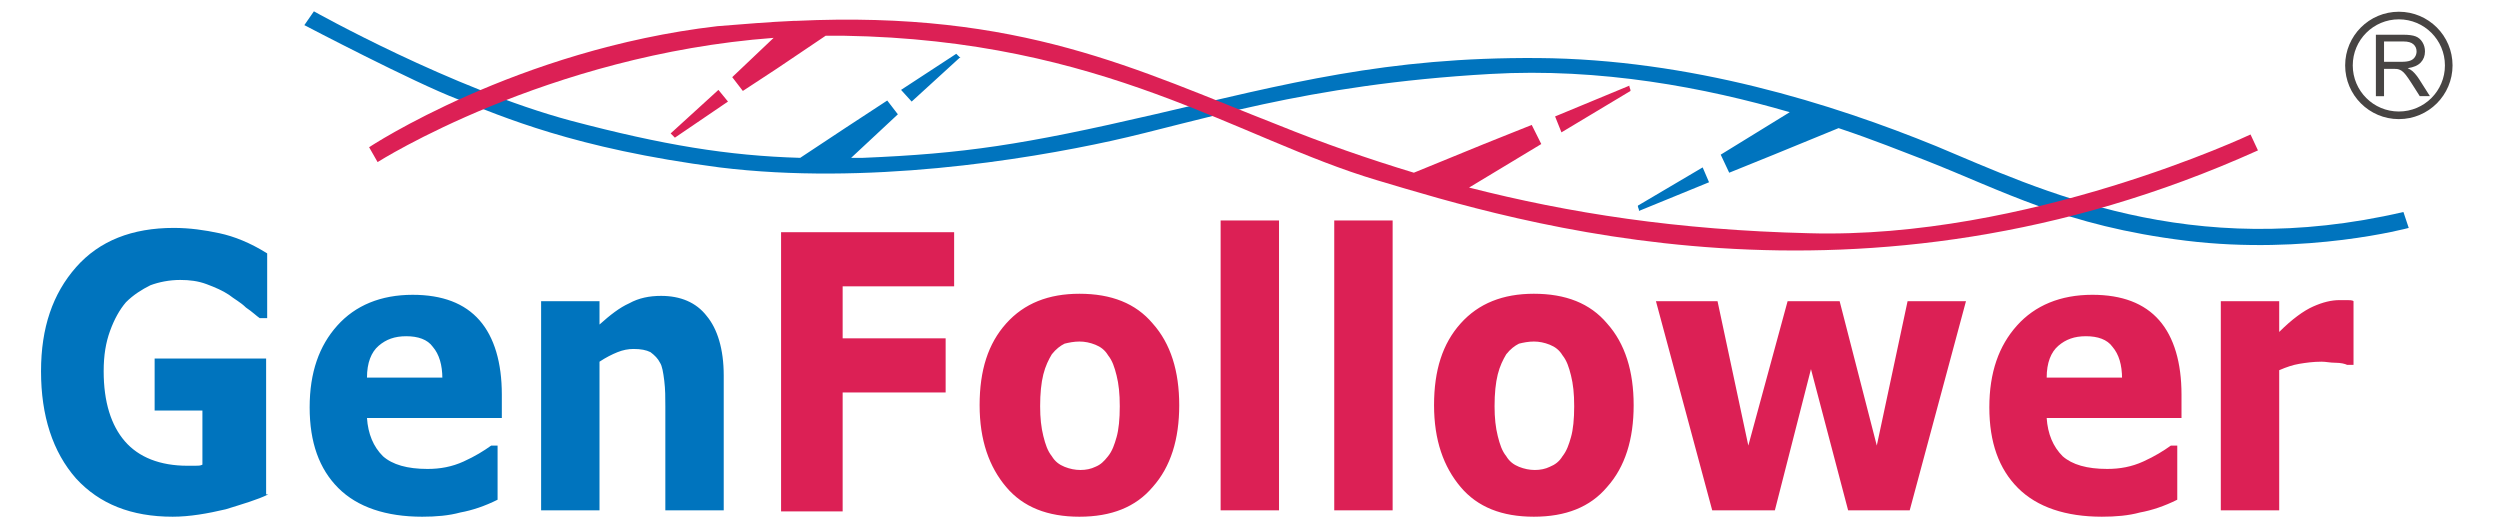
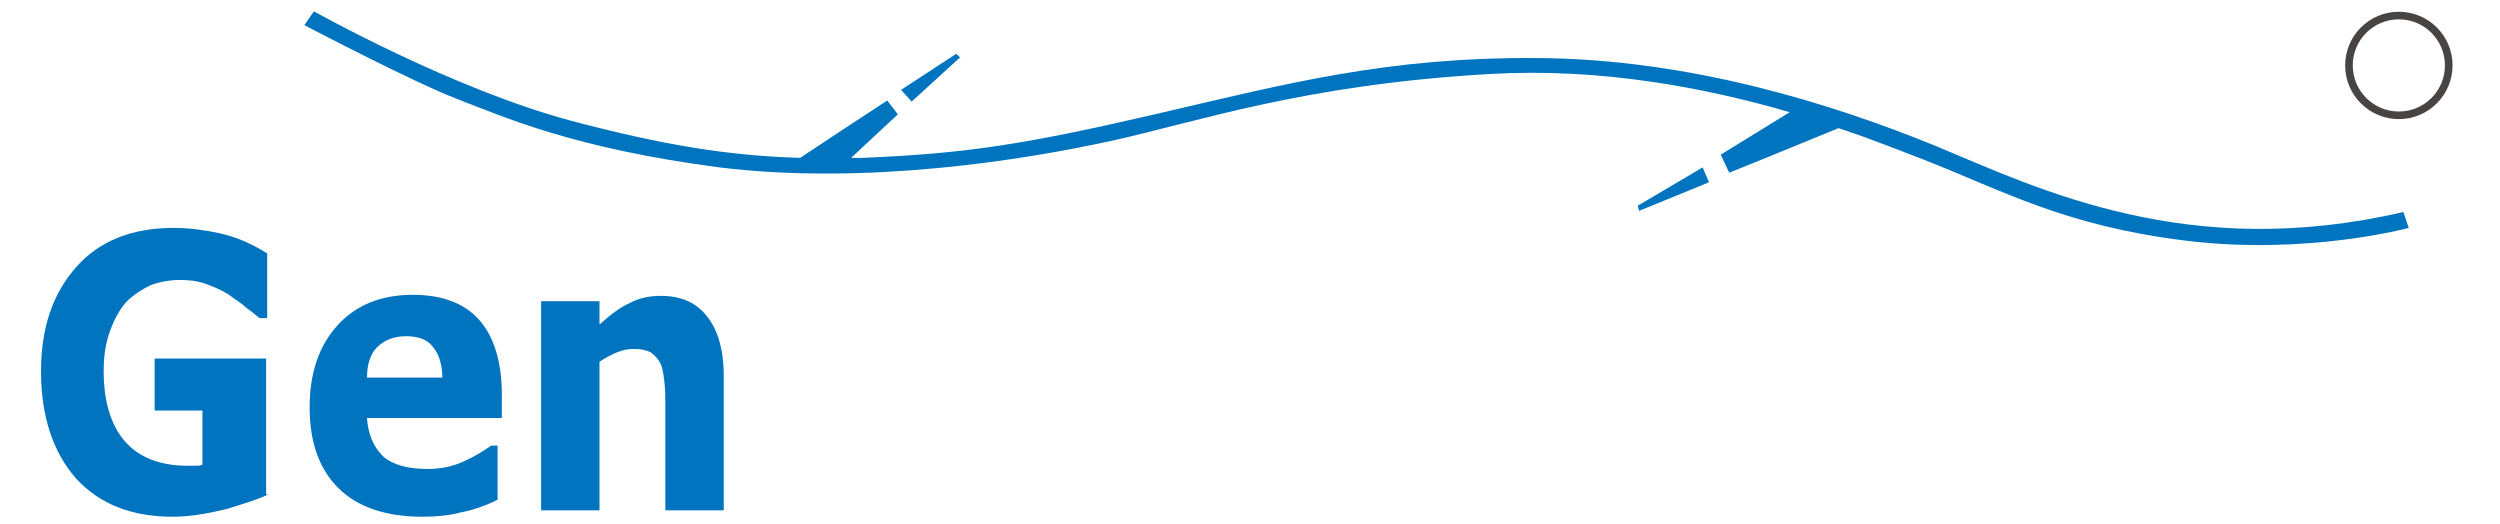
<svg xmlns="http://www.w3.org/2000/svg" xml:space="preserve" width="60.128mm" height="12.602mm" version="1.1" style="shape-rendering:geometricPrecision; text-rendering:geometricPrecision; image-rendering:optimizeQuality; fill-rule:evenodd; clip-rule:evenodd" viewBox="0 0 6012.8 1260.2">
  <defs>
    <style type="text/css">  .fil1 {fill:#DC2055} .fil0 {fill:#0074BE} .fil2 {fill:#474443;fill-rule:nonzero}  </style>
  </defs>
  <g id="图层_x0020_1">
    <g id="_2579899091776">
      <path class="fil0" d="M1740.66 1227.43l-140.45 0 0 -250.26c0,-20.43 0,-40.84 -2.55,-61.26 -2.55,-20.45 -5.11,-35.78 -10.22,-43.41 -5.1,-10.25 -12.77,-17.9 -22.98,-25.54 -10.21,-5.13 -22.98,-7.66 -40.86,-7.66 -12.76,0 -25.53,2.53 -38.3,7.66 -12.77,5.11 -28.09,12.77 -43.41,22.96l0 357.51 -140.45 0 0 -503.04 140.45 0 0 56.15c25.54,-22.96 48.52,-40.86 71.5,-51.07 22.98,-12.77 48.51,-17.85 76.61,-17.85 45.96,0 84.27,15.29 109.8,48.49 25.54,30.65 40.86,79.19 40.86,143.03l0 324.29zm-676.71 -316.63c0,-33.19 -7.67,-58.73 -22.98,-76.61 -12.77,-17.9 -35.75,-25.53 -63.85,-25.53 -28.08,0 -48.51,7.63 -66.39,22.95 -17.87,15.35 -28.09,40.89 -28.09,76.61l181.31 0 0 2.58zm137.9 94.48l-319.21 0c2.55,38.31 15.32,68.93 38.3,91.91 22.99,20.43 58.74,30.67 107.26,30.67 30.64,0 58.73,-5.13 86.82,-17.9 28.09,-12.77 48.52,-25.54 66.4,-38.31l15.32 0 0 130.24c-30.65,15.35 -61.29,25.54 -89.38,30.64 -28.09,7.67 -58.73,10.24 -91.93,10.24 -86.82,0 -155.77,-23.01 -201.74,-68.97 -45.96,-45.94 -68.94,-109.78 -68.94,-194.05 0,-84.29 22.98,-148.14 66.39,-196.63 43.41,-48.54 104.7,-74.08 181.31,-74.08 71.5,0 125.12,20.43 160.88,61.31 35.75,40.84 53.62,102.15 53.62,178.75l0 56.18 -5.1 0zm-556.7 183.84c-25.54,12.77 -61.28,22.98 -102.14,35.75 -43.41,10.24 -86.83,17.9 -127.69,17.9 -99.59,0 -176.19,-30.67 -232.38,-91.95 -56.18,-63.84 -84.26,-150.64 -84.26,-257.92 0,-104.68 28.08,-186.39 84.26,-250.23 56.19,-63.84 135.35,-94.51 234.94,-94.51 38.3,0 74.06,5.13 109.8,12.77 35.75,7.68 74.06,22.98 114.91,48.51l0 155.78 -17.87 0c-7.66,-5.11 -17.87,-15.3 -33.19,-25.54 -12.77,-12.77 -28.1,-20.4 -40.87,-30.64 -15.31,-10.19 -33.19,-17.88 -53.62,-25.54 -20.43,-7.66 -40.86,-10.19 -63.84,-10.19 -25.54,0 -51.07,5.08 -71.5,12.77 -20.43,10.19 -40.86,22.96 -58.74,40.83 -15.32,17.9 -28.09,40.86 -38.3,68.98 -10.22,28.06 -15.32,58.71 -15.32,97.01 0,74.08 17.87,130.23 51.07,168.54 33.2,38.31 84.27,58.76 150.66,58.76l17.88 0c7.66,0 12.77,0 17.88,-2.58l0 -130.21 -114.92 0 0 -125.16 268.14 0 0 326.87 5.1 0z" />
-       <path class="fil1" d="M5657.95 877.6l-12.76 0c-5.11,-2.58 -15.36,-5.11 -28.13,-5.11 -12.76,0 -22.95,-2.58 -33.16,-2.58 -20.43,0 -38.31,2.58 -53.63,5.11 -15.35,2.58 -30.65,7.66 -48.52,15.35l0 337.05 -140.45 0 0 -503.04 140.45 0 0 74.03c30.64,-30.64 58.71,-51.07 81.72,-61.26 22.98,-10.22 43.41,-15.35 63.84,-15.35l17.88 0c5.1,0 12.76,0 15.31,2.58l0 153.22 -2.55 0zm-554.14 33.2c0,-33.2 -7.66,-58.74 -23.01,-76.61 -12.77,-17.88 -35.72,-25.54 -63.84,-25.54 -28.06,0 -48.49,7.66 -66.37,22.96 -17.87,15.35 -28.09,40.88 -28.09,76.61l181.31 0 0 2.58zm140.45 94.48l-321.76 0c2.56,38.3 15.32,68.92 38.31,91.93 22.98,20.4 58.73,30.64 107.22,30.64 30.67,0 58.77,-5.1 86.85,-17.87 28.07,-12.77 48.52,-25.54 66.37,-38.31l15.35 0 0 130.21c-30.64,15.35 -61.29,25.54 -89.38,30.64 -28.11,7.67 -58.73,10.25 -91.96,10.25 -86.79,0 -155.74,-23.01 -201.71,-68.95 -45.96,-45.97 -68.95,-109.8 -68.95,-194.08 0,-84.29 22.99,-148.13 66.38,-196.63 43.43,-48.54 104.72,-74.08 181.33,-74.08 71.5,0 125.1,20.43 160.88,61.31 35.75,40.84 53.6,102.15 53.6,178.76l0 56.18 -2.53 0zm-515.84 -280.9l-135.34 503.04 -148.11 0 -89.37 -339.64 -86.83 339.64 -150.67 0 -135.36 -503.04 148.13 0 74.06 347.29 94.49 -347.29 125.13 0 89.37 347.29 74.06 -347.29 140.44 0zm-970.37 372.83c10.21,-12.77 15.31,-28.09 20.4,-45.96 5.13,-17.88 7.68,-43.41 7.68,-74.08 0,-30.65 -2.55,-53.61 -7.68,-74.03 -5.09,-20.46 -10.19,-35.75 -20.4,-48.52 -7.67,-12.77 -17.9,-20.43 -30.67,-25.54 -12.77,-5.13 -25.54,-7.66 -38.31,-7.66 -12.77,0 -25.54,2.53 -35.72,5.1 -10.22,5.09 -20.43,12.77 -30.64,25.54 -7.67,12.77 -15.33,28.09 -20.44,48.49 -5.1,20.44 -7.66,45.97 -7.66,76.62 0,28.11 2.56,51.07 7.66,71.49 5.11,20.46 10.19,35.78 20.44,48.55 7.65,12.77 17.87,20.4 30.64,25.54 12.77,5.1 25.53,7.63 38.3,7.63 12.77,0 25.53,-2.53 35.73,-7.63 12.77,-5.14 23,-12.77 30.67,-25.54zm171.09 -122.58c0,81.72 -20.43,148.12 -63.85,196.63 -40.85,48.5 -99.61,71.51 -176.22,71.51 -76.61,0 -135.31,-23.01 -176.17,-71.51 -40.89,-48.51 -63.84,-112.35 -63.84,-196.63 0,-84.26 20.43,-148.11 63.84,-196.62 43.41,-48.55 102.14,-71.5 176.17,-71.5 76.61,0 135.37,22.95 176.22,71.5 43.42,48.51 63.85,114.91 63.85,196.62zm-579.68 252.79l-140.44 0 0 -697.12 140.44 0 0 697.12zm-273.26 0l-140.45 0 0 -697.12 140.45 0 0 697.12zm-411.11 -130.21c10.21,-12.77 15.32,-28.09 20.43,-45.96 5.11,-17.88 7.66,-43.41 7.66,-74.08 0,-30.65 -2.55,-53.61 -7.66,-74.03 -5.11,-20.46 -10.22,-35.75 -20.43,-48.52 -7.66,-12.77 -17.88,-20.43 -30.64,-25.54 -12.77,-5.13 -25.54,-7.66 -38.31,-7.66 -12.77,0 -25.54,2.53 -35.75,5.1 -10.21,5.09 -20.43,12.77 -30.64,25.54 -7.67,12.77 -15.33,28.09 -20.44,48.49 -5.1,20.44 -7.65,45.97 -7.65,76.62 0,28.11 2.55,51.07 7.65,71.49 5.11,20.46 10.22,35.78 20.44,48.55 7.66,12.77 17.87,20.4 30.64,25.54 12.77,5.1 25.54,7.63 38.31,7.63 12.77,0 25.53,-2.53 35.75,-7.63 12.76,-5.14 20.43,-12.77 30.64,-25.54zm171.09 -122.58c0,81.72 -20.43,148.12 -63.84,196.63 -40.86,48.5 -99.59,71.51 -176.2,71.51 -76.61,0 -135.34,-23.01 -176.2,-71.51 -40.86,-48.51 -63.84,-112.35 -63.84,-196.63 0,-84.26 20.43,-148.11 63.84,-196.62 43.41,-48.55 102.14,-71.5 176.2,-71.5 76.61,0 135.34,22.95 176.2,71.5 43.41,48.51 63.84,114.91 63.84,196.62zm-541.37 -286l-268.13 0 0 125.12 247.7 0 0 130.24 -247.7 0 0 286.01 -148.11 0 0 -671.6 416.24 0 0 130.23z" />
      <path class="fil0" d="M2192.66 244.29l117.47 -107.25 -2.56 0 -5.1 -5.11 -2.56 -2.55 -132.78 86.82 25.53 28.09zm1902.46 158.32l-155.77 91.93 0 2.56 2.55 7.66 0 2.55 168.54 -68.94 -15.32 -35.76zm-3340.16 -375.38c0,0 331.97,186.42 617.99,263.03 222.16,58.73 377.93,84.27 551.58,89.37 84.27,-56.18 135.34,-89.37 209.39,-137.89l25.54 33.19 -112.36 104.7 28.1 0c242.59,-10.21 383.04,-30.64 702.24,-104.7 319.21,-74.05 556.7,-137.89 921.87,-135.34 365.16,2.56 707.36,109.8 957.61,211.96 250.26,104.69 607.77,278.34 1123.6,158.32l12.77 38.3c0,0 -245.15,66.4 -536.26,30.65 -291.12,-35.75 -439.23,-120.03 -628.2,-194.08 -53.63,-20.43 -122.57,-48.52 -206.85,-76.61l-155.77 63.84 -107.25 43.41 -20.43 -43.41 165.99 -102.14c-201.74,-58.74 -454.55,-107.26 -720.13,-91.93 -449.44,25.53 -702.25,114.91 -911.64,160.88 -209.4,45.96 -589.89,107.24 -942.29,63.83 -352.41,-45.96 -520.95,-122.57 -628.2,-163.43 -107.26,-40.85 -370.28,-178.75 -370.28,-178.75l22.98 -33.2z" />
-       <path class="fil1" d="M1727.89 216.2l-114.91 104.7 2.56 2.55 5.1 5.11 2.55 2.55 127.69 -86.82 -22.99 -28.09zm2027.59 102.14l165.99 -99.59 0 -2.55 -2.56 -7.66 0 -2.56 -178.75 74.05 15.32 38.31zm-2867.73 35.75l20.42 35.76c0,0 406.03,-257.93 952.51,-298.78l-99.59 94.49 25.54 33.19 81.72 -53.63 117.46 -79.16 43.41 0c628.2,10.21 947.4,247.71 1281.93,347.3 334.55,99.58 1161.9,360.06 2119.52,-71.51l-17.88 -38.3c0,0 -536.26,252.81 -1062.31,237.49 -316.65,-7.66 -577.09,-48.52 -817.16,-109.81l173.64 -104.7 -22.96 -45.96 -114.91 45.96 -168.57 68.95c-109.8,-33.19 -219.6,-71.5 -326.86,-114.91 -339.64,-132.79 -617.98,-275.79 -1159.35,-250.26l-5.11 0c-58.73,2.55 -120.02,7.66 -183.86,12.77 -482.64,56.18 -837.59,291.11 -837.59,291.11z" />
-       <path class="fil2" d="M5775.88 148.67l-41.99 0 0 -48.93 46.72 0c10.89,0 18.88,2.25 23.94,6.75 5.08,4.49 7.6,10.3 7.6,17.26 0,4.8 -1.29,9.21 -3.93,13.27 -2.58,4.1 -6.42,7.07 -11.41,8.88 -5.05,1.85 -12.01,2.77 -20.93,2.77zm26.71 22.65c-2.69,-2.4 -6.61,-4.86 -11.81,-7.35 14.18,-1.96 24.64,-6.51 31.43,-13.68 6.76,-7.18 10.16,-16.04 10.16,-26.54 0,-8.12 -2.02,-15.54 -6.11,-22.24 -4.1,-6.72 -9.57,-11.39 -16.38,-14.03 -6.88,-2.66 -16.87,-3.97 -30.06,-3.97l-65.53 0 0 147.8 19.6 0 0 -65.7 22.61 0c5.08,0 8.68,0.24 10.87,0.69 3.03,0.75 6.04,2.08 8.92,3.93 2.9,1.9 6.22,5.16 9.95,9.89 3.69,4.69 8.36,11.5 14.05,20.41l19.56 30.74 24.4 0 -25.56 -40.26c-5.04,-7.9 -10.43,-14.47 -16.1,-19.69z" />
      <path class="fil2" d="M5847.91 235.72c-20.06,20.05 -47.75,32.47 -78.37,32.47 -30.62,0 -58.36,-12.4 -78.39,-32.45 -20.05,-20.08 -32.47,-47.79 -32.47,-78.39 0,-30.62 12.39,-58.36 32.45,-78.39 20.05,-20.05 47.77,-32.45 78.36,-32.45 30.64,0 58.32,12.4 78.39,32.45 20.06,20.08 32.46,47.77 32.46,78.39 0.04,30.6 -12.38,58.31 -32.43,78.37zm12.94 -169.7c-23.4,-23.35 -55.65,-37.79 -91.31,-37.79 -35.66,0 -67.94,14.44 -91.31,37.79 -23.37,23.37 -37.84,55.67 -37.84,91.33 0,35.64 14.47,67.91 37.84,91.31 23.37,23.35 55.65,37.82 91.31,37.82 35.66,0 67.91,-14.47 91.31,-37.82 23.35,-23.4 37.82,-55.67 37.82,-91.31 0,-35.66 -14.47,-67.96 -37.82,-91.33z" />
    </g>
  </g>
</svg>